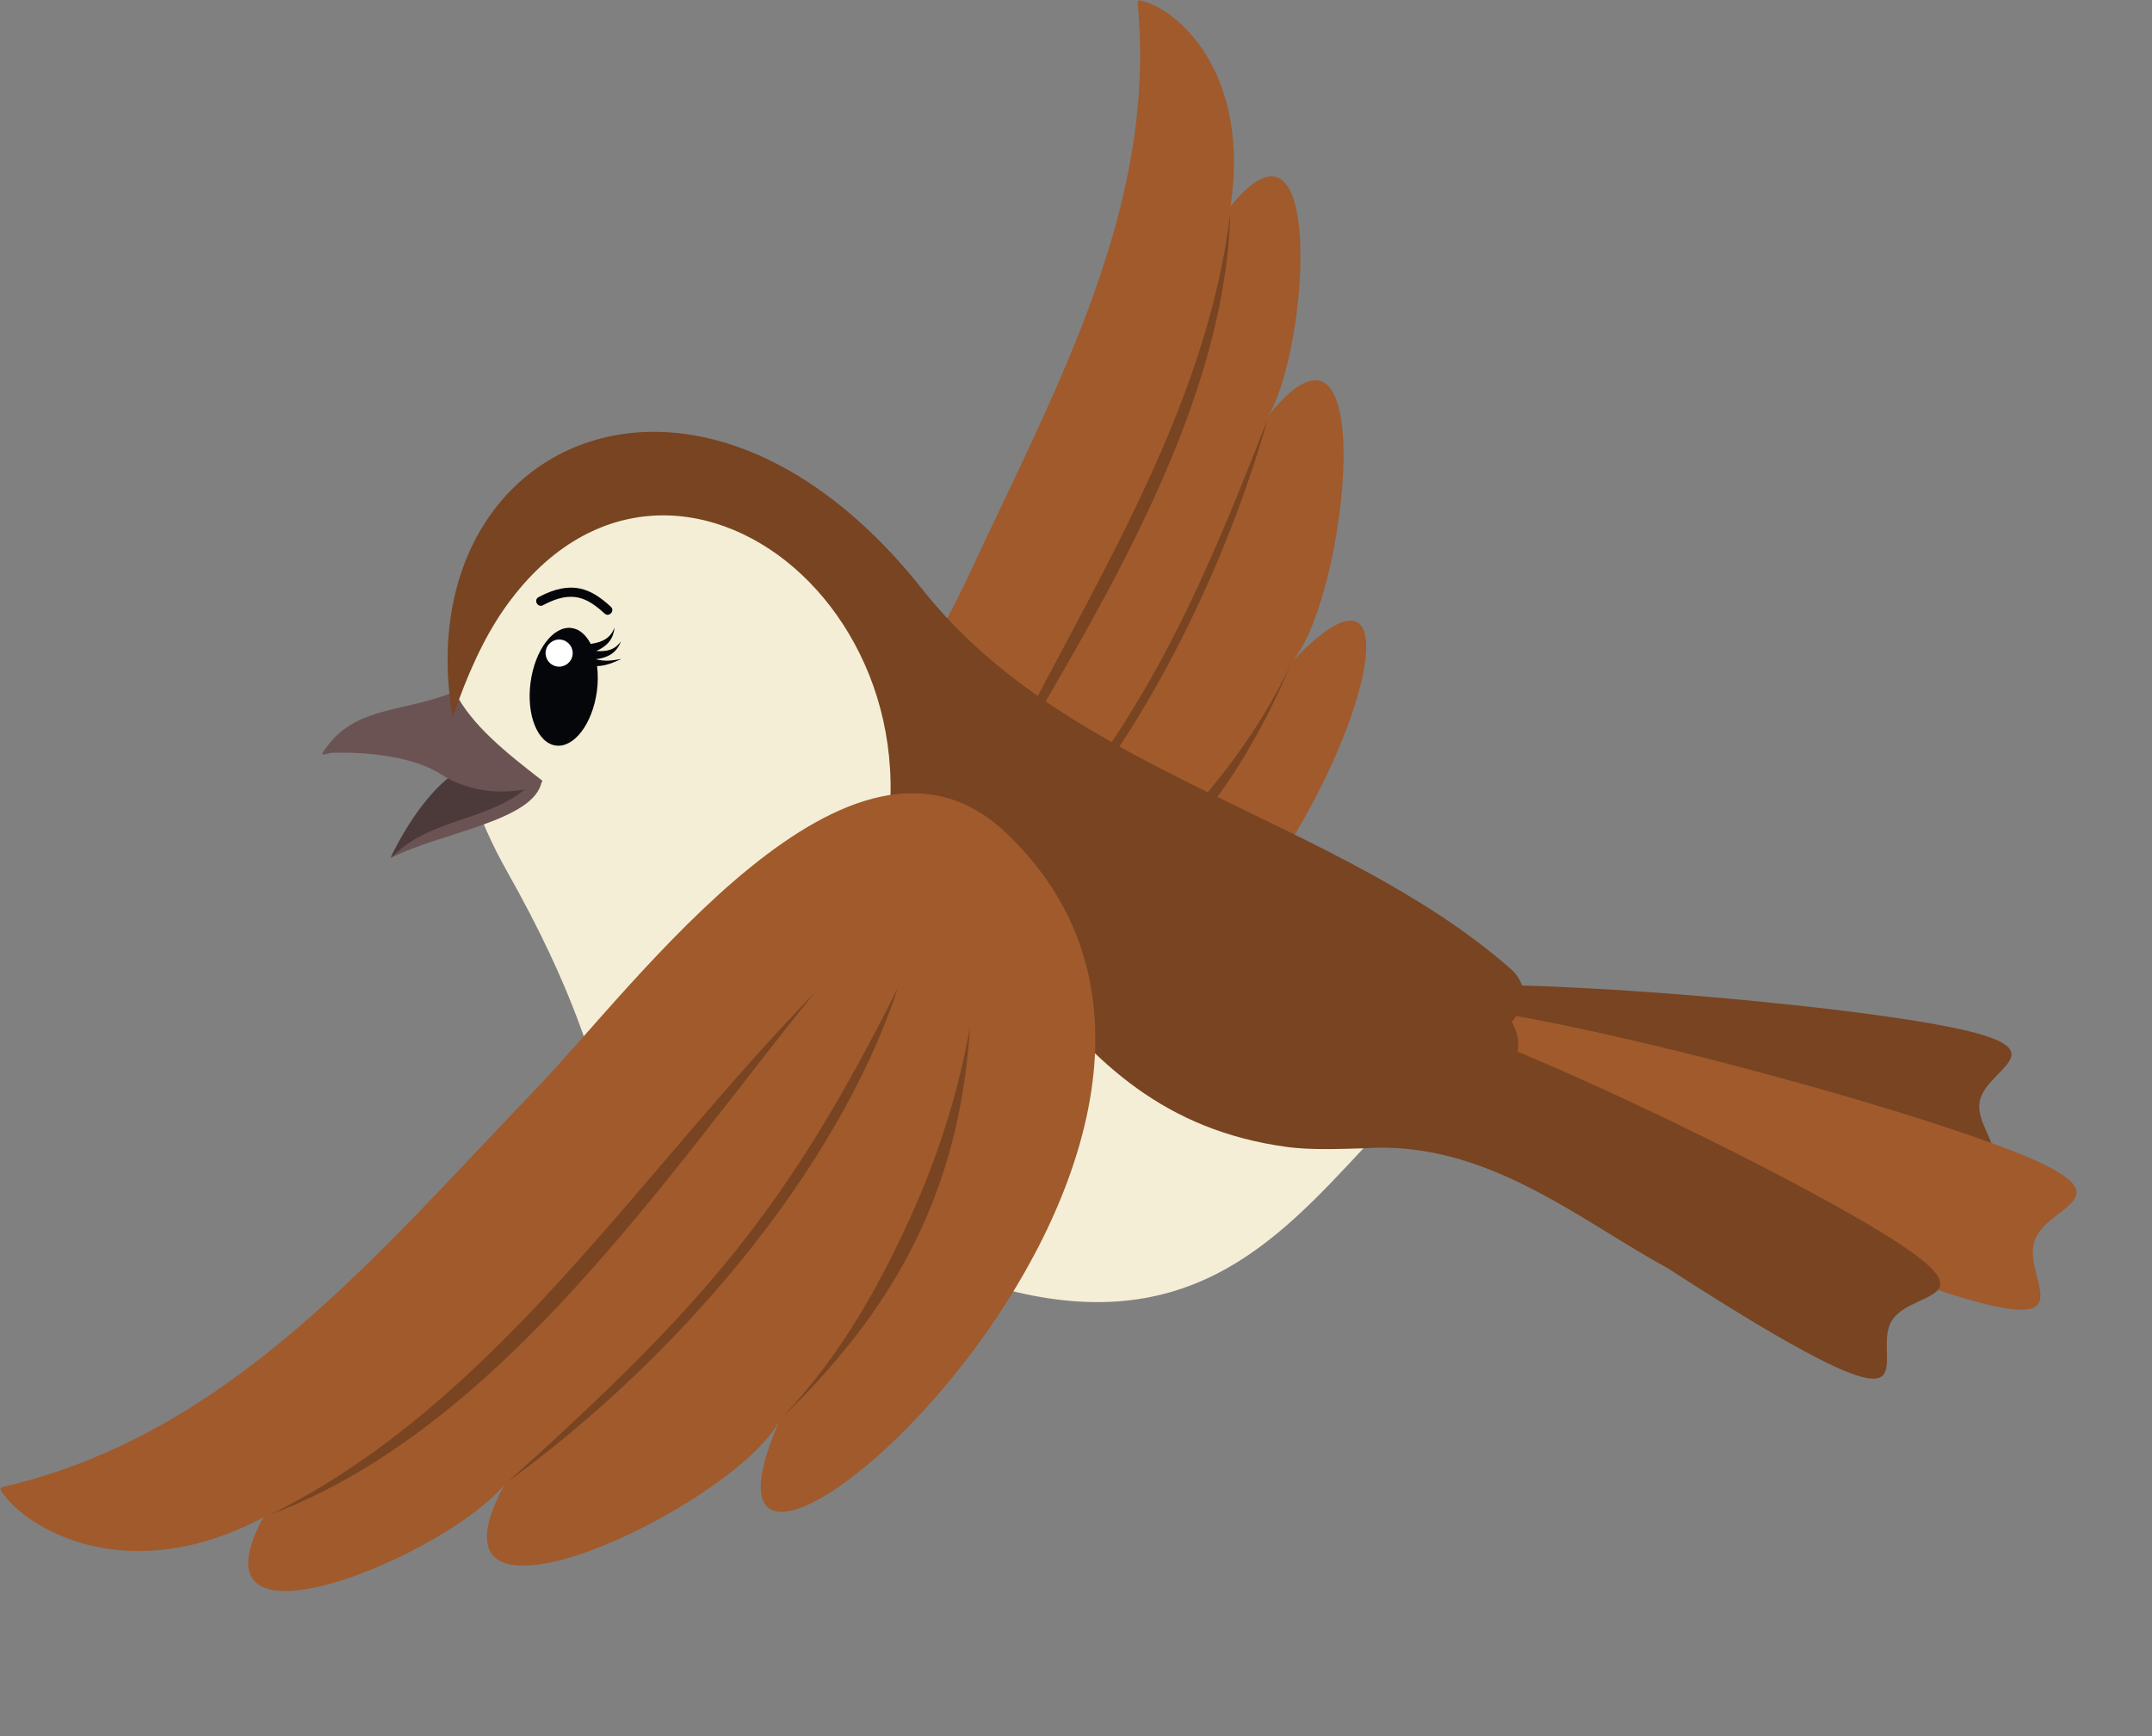
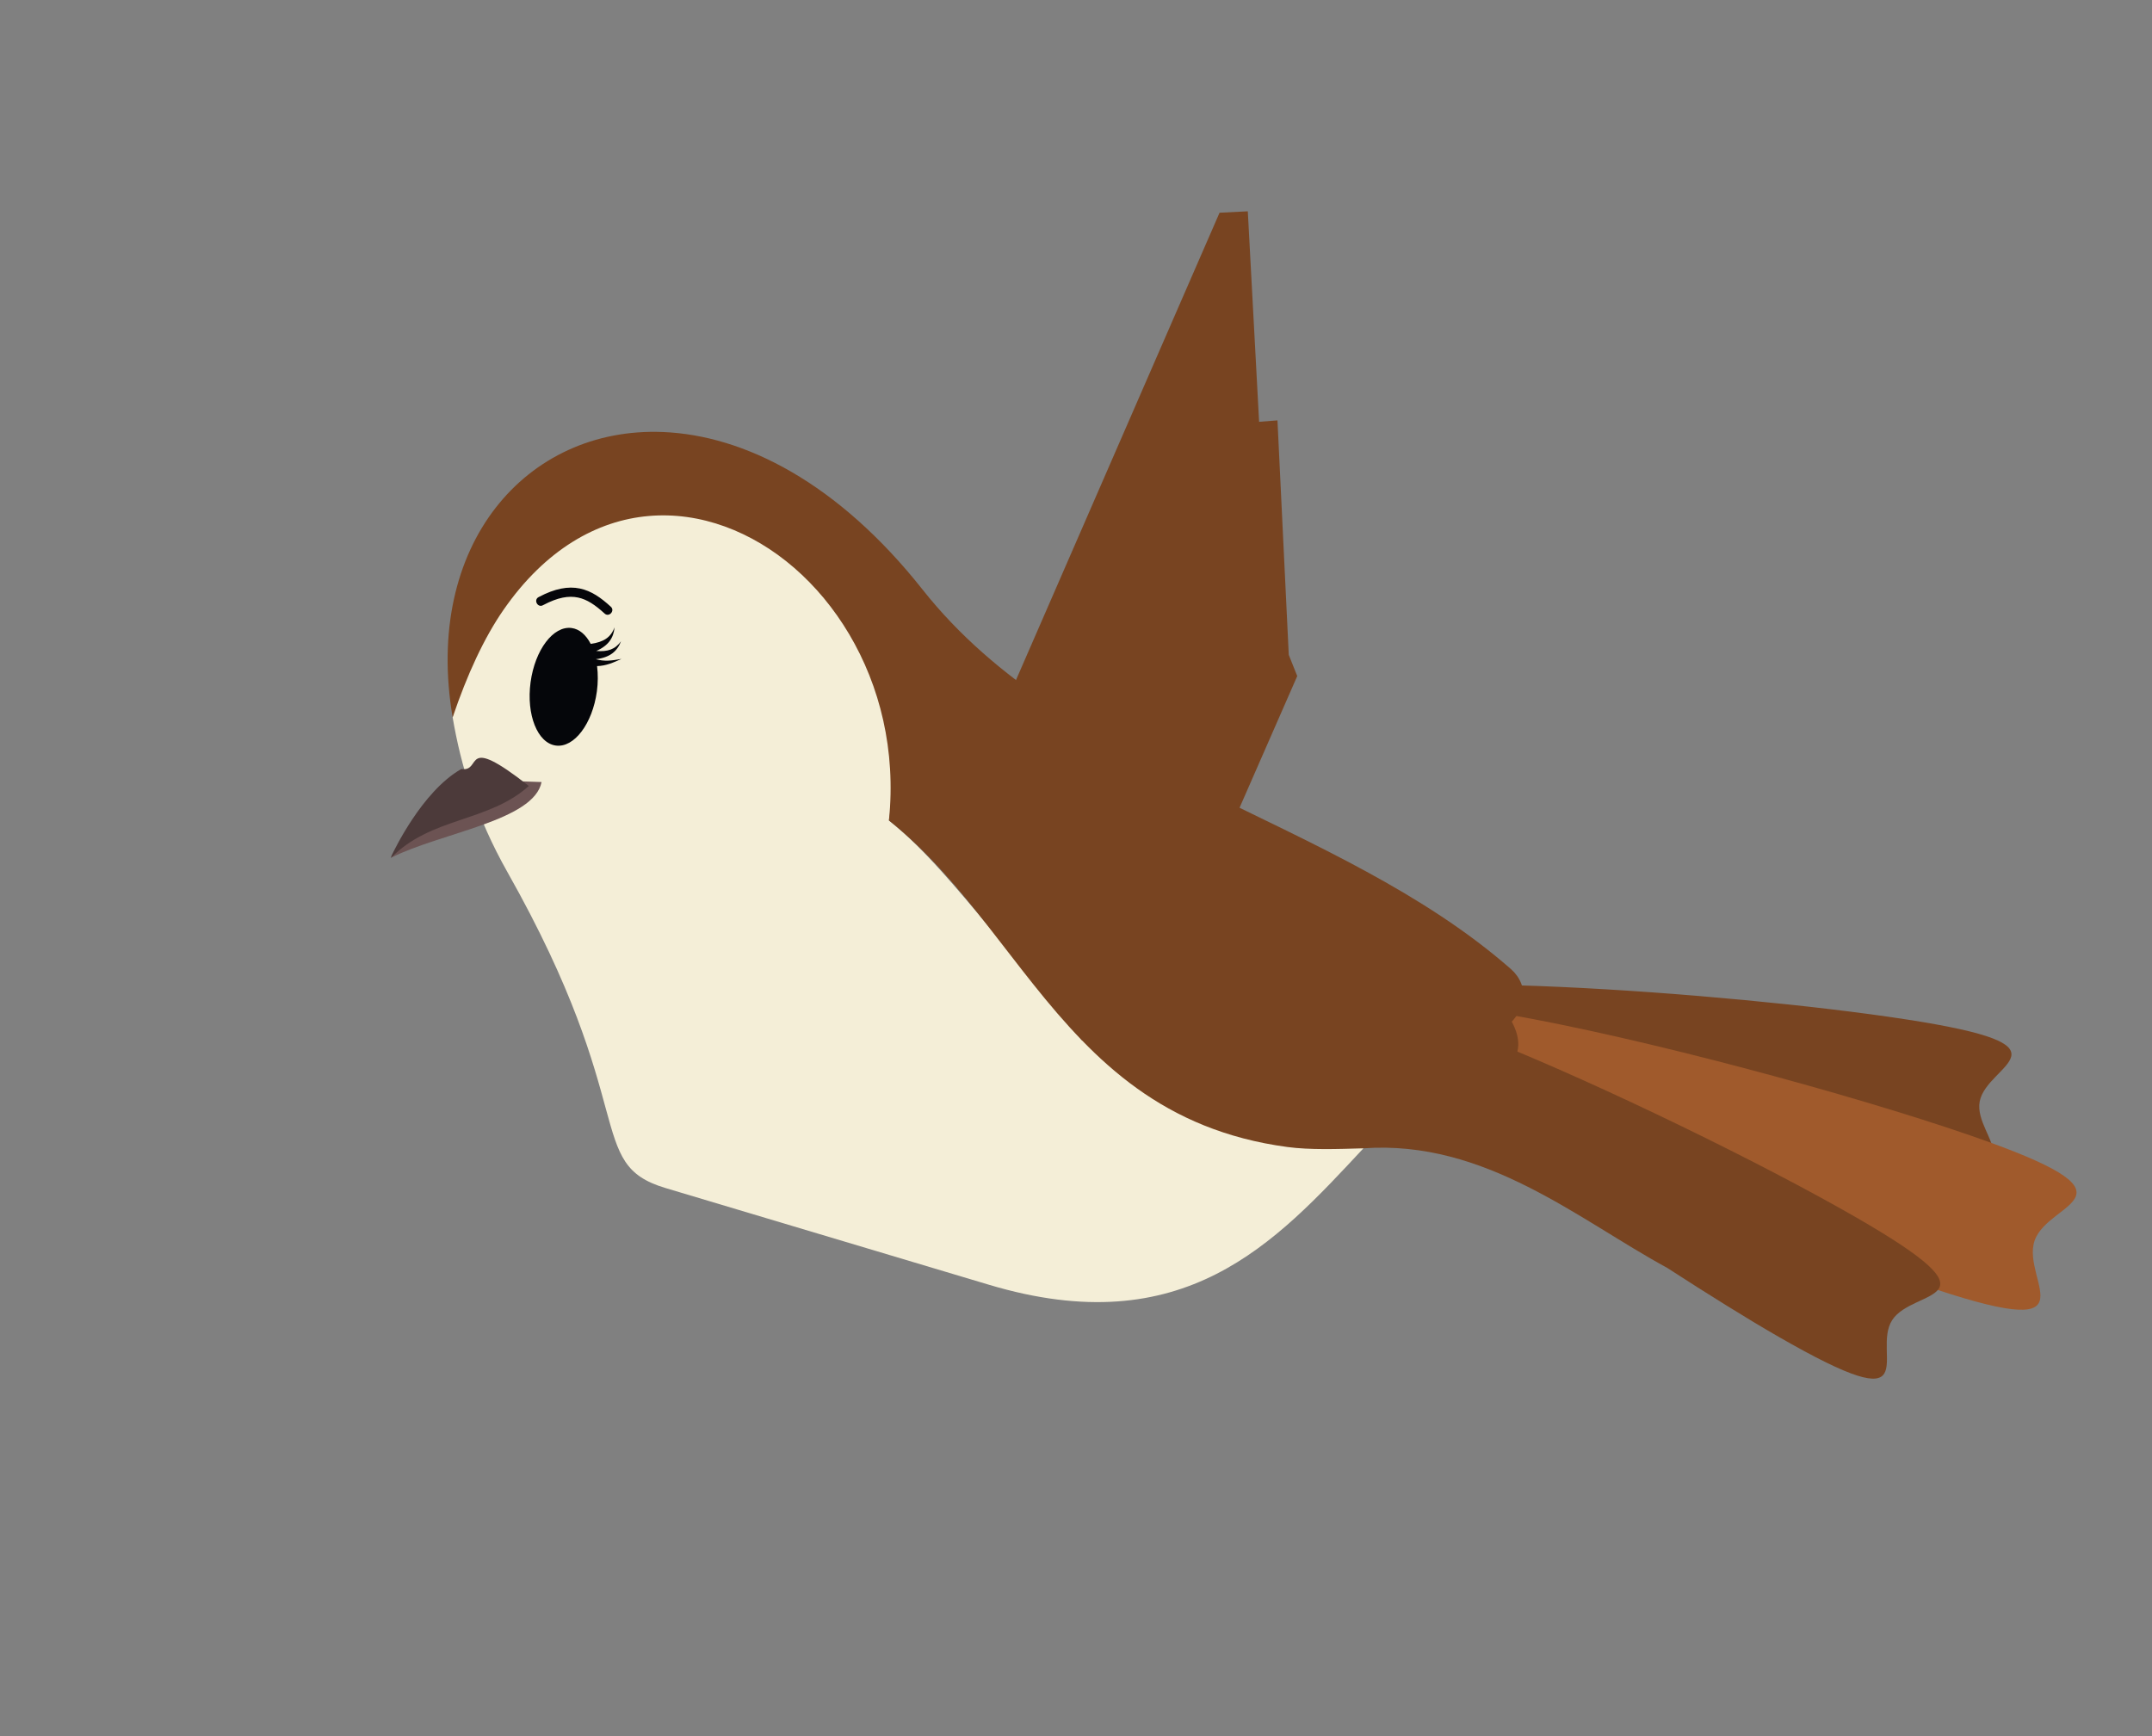
<svg xmlns="http://www.w3.org/2000/svg" height="803.0" preserveAspectRatio="xMidYMid meet" version="1.0" viewBox="-0.2 0.2 995.1 803.0" width="995.1" zoomAndPan="magnify">
  <rect x="-0.2" y="0.2" width="995.1" height="803.0" fill="#808080" stroke="none" />
  <g>
    <g id="change1_1">
      <path d="M 464.426 326.574 L 563.727 98.578 L 576.793 97.926 L 582.02 195.266 L 590.512 194.613 L 595.738 303.059 L 599.656 312.859 L 569.605 381.453 Z M 464.426 326.574" fill="#784421" fill-rule="evenodd" />
    </g>
    <g id="change2_1">
-       <path d="M 525.934 0.848 C 526.109 0.445 526.582 0.16 527.785 0.637 C 544.086 4.344 578.082 33.43 568.84 95.543 C 612.598 41.895 604.918 160.164 586.582 192.062 C 638.07 128.457 623.148 272.926 598.355 304.785 L 598.453 304.902 C 694.445 205.832 565.875 558.82 413.867 482.18 C 342.805 446.352 423.43 318.668 448.352 265.016 C 487.738 180.219 534.988 96.02 525.875 1.777 C 525.914 1.777 525.777 1.25 525.953 0.852 Z M 448.043 385.332 C 493.547 303.91 565.867 200.242 568.715 98.648 C 556.324 201.047 492.246 289.059 448.043 385.332 Z M 456.703 417.367 C 471.449 404.414 485.445 389.086 498.531 372.094 C 511.617 355.098 523.789 336.441 534.82 316.863 C 545.852 297.281 555.75 276.77 564.336 256.062 C 572.926 235.359 580.199 214.457 585.949 194.086 C 566.23 244.984 550.336 281.812 531.156 315.414 C 511.977 349.016 489.512 379.391 456.703 417.367 Z M 479.395 438.781 C 504.039 426.195 526.203 410.582 545.887 389.238 C 555.73 378.566 564.977 366.477 573.57 352.594 C 581.75 339.383 589.73 323.992 596.773 307.27 L 596.379 308.102 C 581.383 339.629 560.906 364.855 540.832 386.492 C 520.25 408.684 498.871 426.043 479.395 438.777 Z M 479.395 438.781" fill="#a05a2c" fill-rule="evenodd" />
-     </g>
+       </g>
    <g id="change3_1">
-       <path d="M 209.105 331.961 C 212.898 354.305 219.996 377.949 234.484 403.598 C 296.09 512.66 270.02 538.406 307.496 549.617 L 457.062 594.348 C 547.305 621.348 589.262 575.293 630.258 531.262 C 579.816 521.152 533.348 492.219 500 481.227 C 484.332 465.066 470.926 446.746 456.988 428.941 C 443.051 411.133 428.586 393.824 410.848 379.629 C 437.5 204.07 243.629 169.109 209.105 331.961 Z M 209.105 331.961" fill="#f4eed7" fill-rule="evenodd" />
+       <path d="M 209.105 331.961 C 212.898 354.305 219.996 377.949 234.484 403.598 C 296.09 512.66 270.02 538.406 307.496 549.617 L 457.062 594.348 C 547.305 621.348 589.262 575.293 630.258 531.262 C 579.816 521.152 533.348 492.219 500 481.227 C 443.051 411.133 428.586 393.824 410.848 379.629 C 437.5 204.07 243.629 169.109 209.105 331.961 Z M 209.105 331.961" fill="#f4eed7" fill-rule="evenodd" />
    </g>
    <g id="change4_1">
      <path d="M 180.789 396.781 C 204.078 385.188 246.66 379.75 250.23 361.871 L 235 361.352 L 205.152 374.664 C 197.031 382.035 186.941 385.914 180.789 396.781 Z M 180.789 396.781" fill="#6c5353" fill-rule="evenodd" />
    </g>
    <g id="change5_1">
      <path d="M 244.34 363.688 C 225.664 380.527 199.004 377.949 180.516 397.031 C 180.691 396.438 180.754 396.109 181.031 395.562 C 181.406 394.828 184.836 387.52 190.469 379.078 C 196.102 370.633 203.926 361.059 213.102 355.848 C 223.168 357.363 212.742 338.891 244.34 363.688 Z M 244.34 363.688" fill="#4c3a3a" fill-rule="evenodd" />
    </g>
    <g id="change1_2">
-       <path d="M 118.184 695.684 L 129.945 709.402 L 231.855 683.922 L 239.695 690.457 L 361.207 657.137 L 370.352 659.098 L 433.07 602.914 L 470.961 474.871 L 420.656 429.793 L 310.25 468.992 Z M 118.184 695.684" fill="#784421" fill-rule="evenodd" />
-     </g>
+       </g>
    <g id="change4_2">
-       <path d="M 250.465 361.145 C 234.09 348.48 217.984 335.723 210.094 320.113 C 187.176 329.395 166.395 327.008 152.762 343.281 C 145.469 351.992 150.027 348.379 153.777 348.344 C 155.426 348.328 186.098 346.938 203.84 358.375 C 225.074 372.066 252.062 364.461 250.465 361.145 Z M 250.465 361.145" fill="#6c5353" fill-rule="evenodd" />
-     </g>
+       </g>
    <g id="change6_1">
      <path d="M 267.934 272.367 C 273.32 273.488 277.742 276.688 282.109 280.668 C 284.477 282.562 281.348 285.996 279.238 283.82 C 275.094 280.039 271.309 277.422 267.066 276.539 C 262.824 275.656 257.867 276.395 251.023 280.012 C 248.434 281.613 246.25 277.488 249.031 276.25 C 256.43 272.336 262.551 271.246 267.934 272.367 Z M 283.953 290.418 C 283.535 295.078 281.215 298.789 275.504 301.254 C 280.746 301.699 284.277 300.52 286.961 296.773 C 285.27 301.289 281.922 304.289 275.371 305.043 L 275.367 305.066 C 279.312 306.184 282.527 305.746 287.184 304.934 C 283.453 306.562 280.188 308.141 275.891 308.242 C 276.359 311.953 276.332 315.93 275.809 319.891 C 273.781 334.898 265.281 346.133 256.816 344.992 C 248.348 343.852 243.121 330.77 245.137 315.762 C 247.156 300.742 255.66 289.492 264.133 290.637 C 267.641 291.113 270.75 293.707 272.953 297.984 C 278.852 297.125 282.223 295.051 283.926 290.414 Z M 283.953 290.418" fill="#05060a" />
    </g>
    <g id="change7_1">
-       <path d="M 252.137 301.398 C 251.672 304.832 254.082 307.988 257.516 308.449 C 260.949 308.914 264.105 306.504 264.566 303.07 C 265.031 299.637 262.621 296.48 259.188 296.016 C 255.754 295.555 252.598 297.965 252.137 301.398 Z M 252.137 301.398" fill="#fff" />
-     </g>
+       </g>
    <g id="change1_3">
      <path d="M 880.863 471.586 C 962.273 484.113 918.555 492.031 915.227 509.59 C 911.898 527.148 950.223 547.691 868.812 535.164 C 787.406 522.637 617.094 481.781 620.422 464.223 C 623.75 446.668 799.457 459.059 880.863 471.586 Z M 880.863 471.586" fill="#784421" />
    </g>
    <g id="change2_2">
      <path d="M 910.637 525.223 C 994.938 554.348 947.156 555.02 940.613 573.953 C 934.074 592.887 971.25 622.91 886.949 593.785 C 829.273 573.859 729.68 531.41 674.617 500.52 C 690.312 500.871 711.742 491.652 696.832 469.316 C 759.922 480.324 856.18 506.406 910.637 525.223 Z M 910.637 525.223" fill="#a05a2c" />
    </g>
    <g id="change1_4">
      <path d="M 306.16 199.988 C 243.137 197.543 195.555 252.156 209.105 331.961 C 215.797 312.203 223.605 295.234 232.652 282.195 C 242.359 268.207 253.156 257.91 264.52 250.824 C 275.883 243.738 287.785 239.883 299.707 238.84 C 311.633 237.793 323.578 239.551 334.973 243.688 C 346.367 247.82 357.227 254.316 366.996 262.77 C 376.762 271.219 385.438 281.625 392.488 293.531 C 399.539 305.434 404.973 318.836 408.211 333.336 C 411.453 347.836 412.512 363.402 410.848 379.629 C 428.586 393.824 443.051 411.133 456.988 428.941 C 470.926 446.746 484.332 465.066 500 481.227 C 515.668 497.387 533.582 511.398 556.523 520.652 C 567.992 525.277 580.746 528.734 595.07 530.652 C 605.551 532.051 617.926 531.621 630.258 531.262 C 686.625 527.242 729.727 564.27 770.746 586.562 C 789.508 598.711 807.5 609.945 822.113 618.352 C 892.355 658.77 864.922 626.008 874.746 610.719 C 884.566 595.43 927.926 603.391 857.684 562.977 C 815.426 538.66 742.004 502.645 687.812 480.922 C 688.23 480.68 688.609 480.355 689.031 480.117 C 708.066 469.516 706.809 455.68 698.422 448.328 C 618.047 377.875 494.152 358.531 426.418 272.883 C 387.34 223.465 343.973 201.453 306.16 199.984 Z M 306.16 199.988" fill="#784421" fill-rule="evenodd" />
    </g>
    <g id="change2_3">
-       <path d="M 0.238 688.266 C -0.113 688.605 -0.199 689.254 0.867 690.43 C 12.363 707.469 59.223 735.16 121.562 701.93 C 84.215 771.012 207.492 718.922 233.238 686.52 C 188.777 767.984 336.805 698.102 359.535 658.426 L 359.691 658.484 C 297.723 803.195 616.938 528.5 464.672 385.078 C 393.488 318.023 293.754 455.895 247.715 503.715 C 174.949 579.297 106.453 663.535 1.199 687.848 C 1.211 687.887 0.586 687.926 0.234 688.266 Z M 376.598 459.211 C 310.27 540.457 232.457 660.137 124.836 700.645 C 228.918 649.07 293.746 544.441 376.598 459.211 Z M 414.938 457.223 C 407.848 478.621 397.867 500.043 385.676 521.055 C 373.488 542.062 359.094 562.648 343.188 582.285 C 327.281 601.926 309.848 620.629 291.605 637.918 C 273.363 655.211 254.309 671.098 235.113 685.062 C 280.598 644.121 312.762 612.664 339.949 578.68 C 367.133 544.699 389.344 508.195 414.938 457.223 Z M 448.359 474.973 C 446.23 507.406 439.707 538.156 425.898 568.207 C 418.992 583.234 410.289 598.105 399.367 612.902 C 388.973 626.984 376.152 641.641 361.469 655.73 L 362.176 654.977 C 389.07 626.48 406.676 594.109 420.625 563.512 C 434.926 532.133 443.684 501.629 448.359 474.973 Z M 448.359 474.973" fill="#a05a2c" fill-rule="evenodd" />
-     </g>
+       </g>
  </g>
</svg>